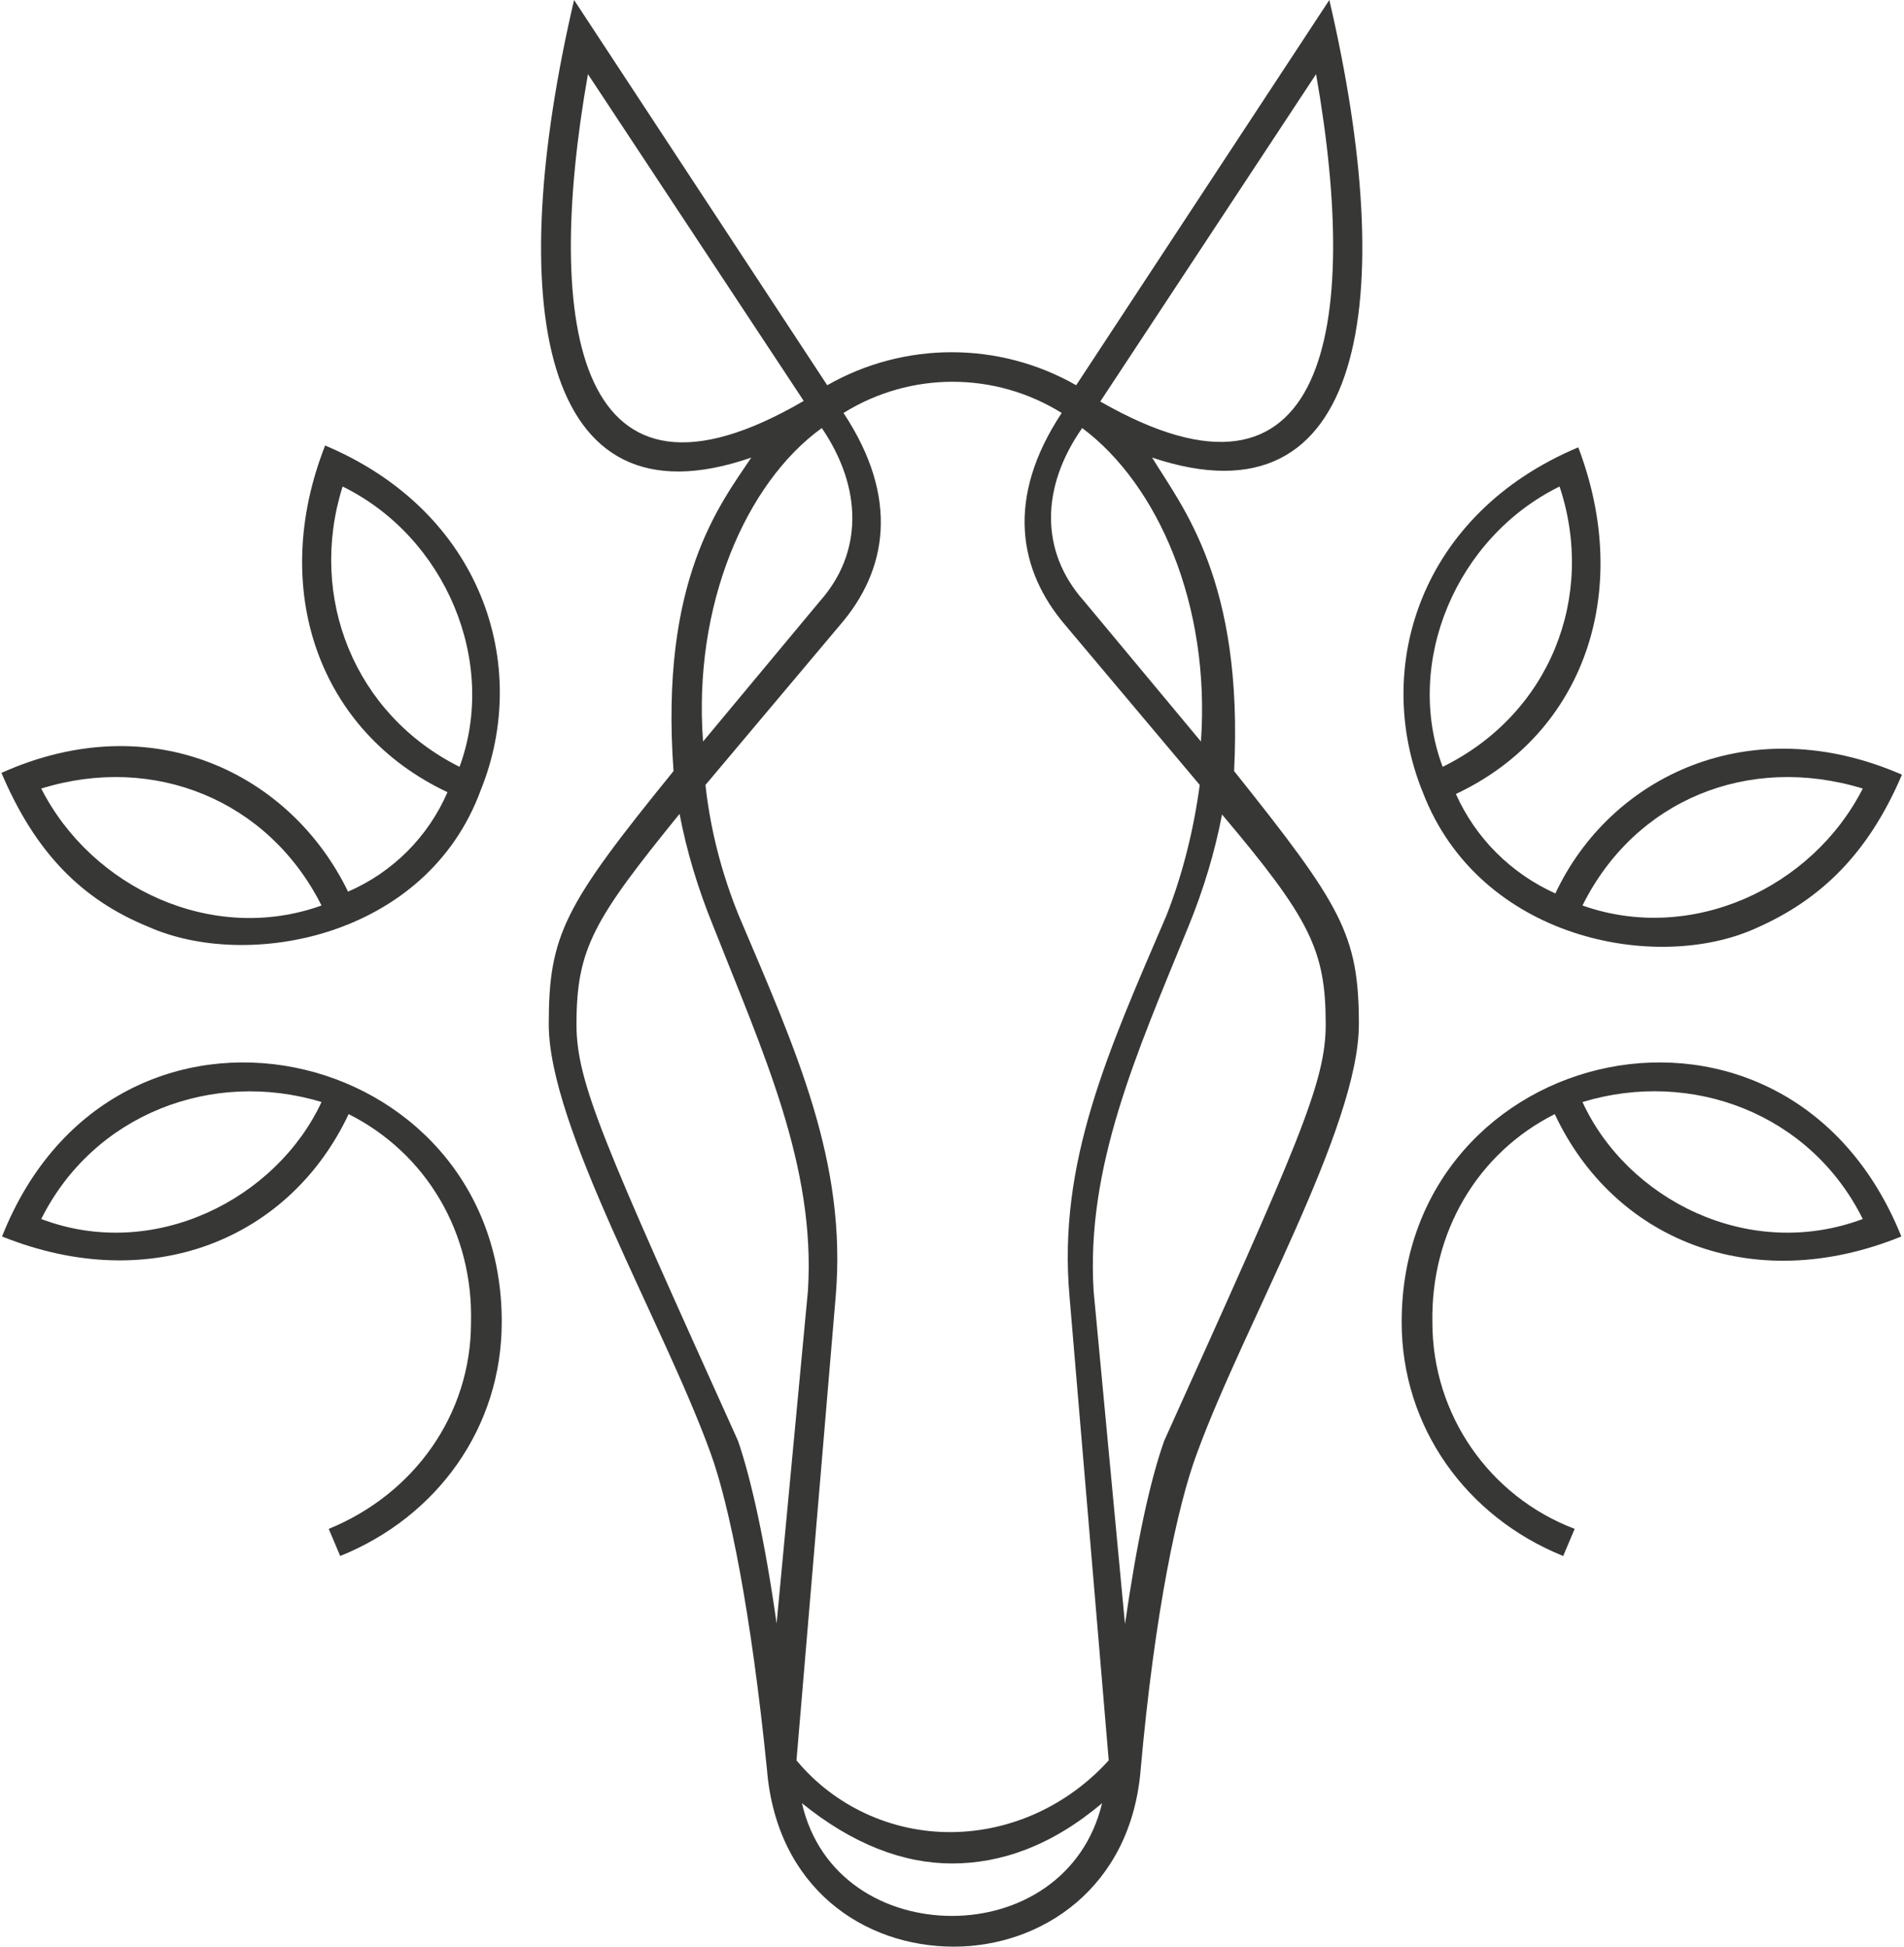
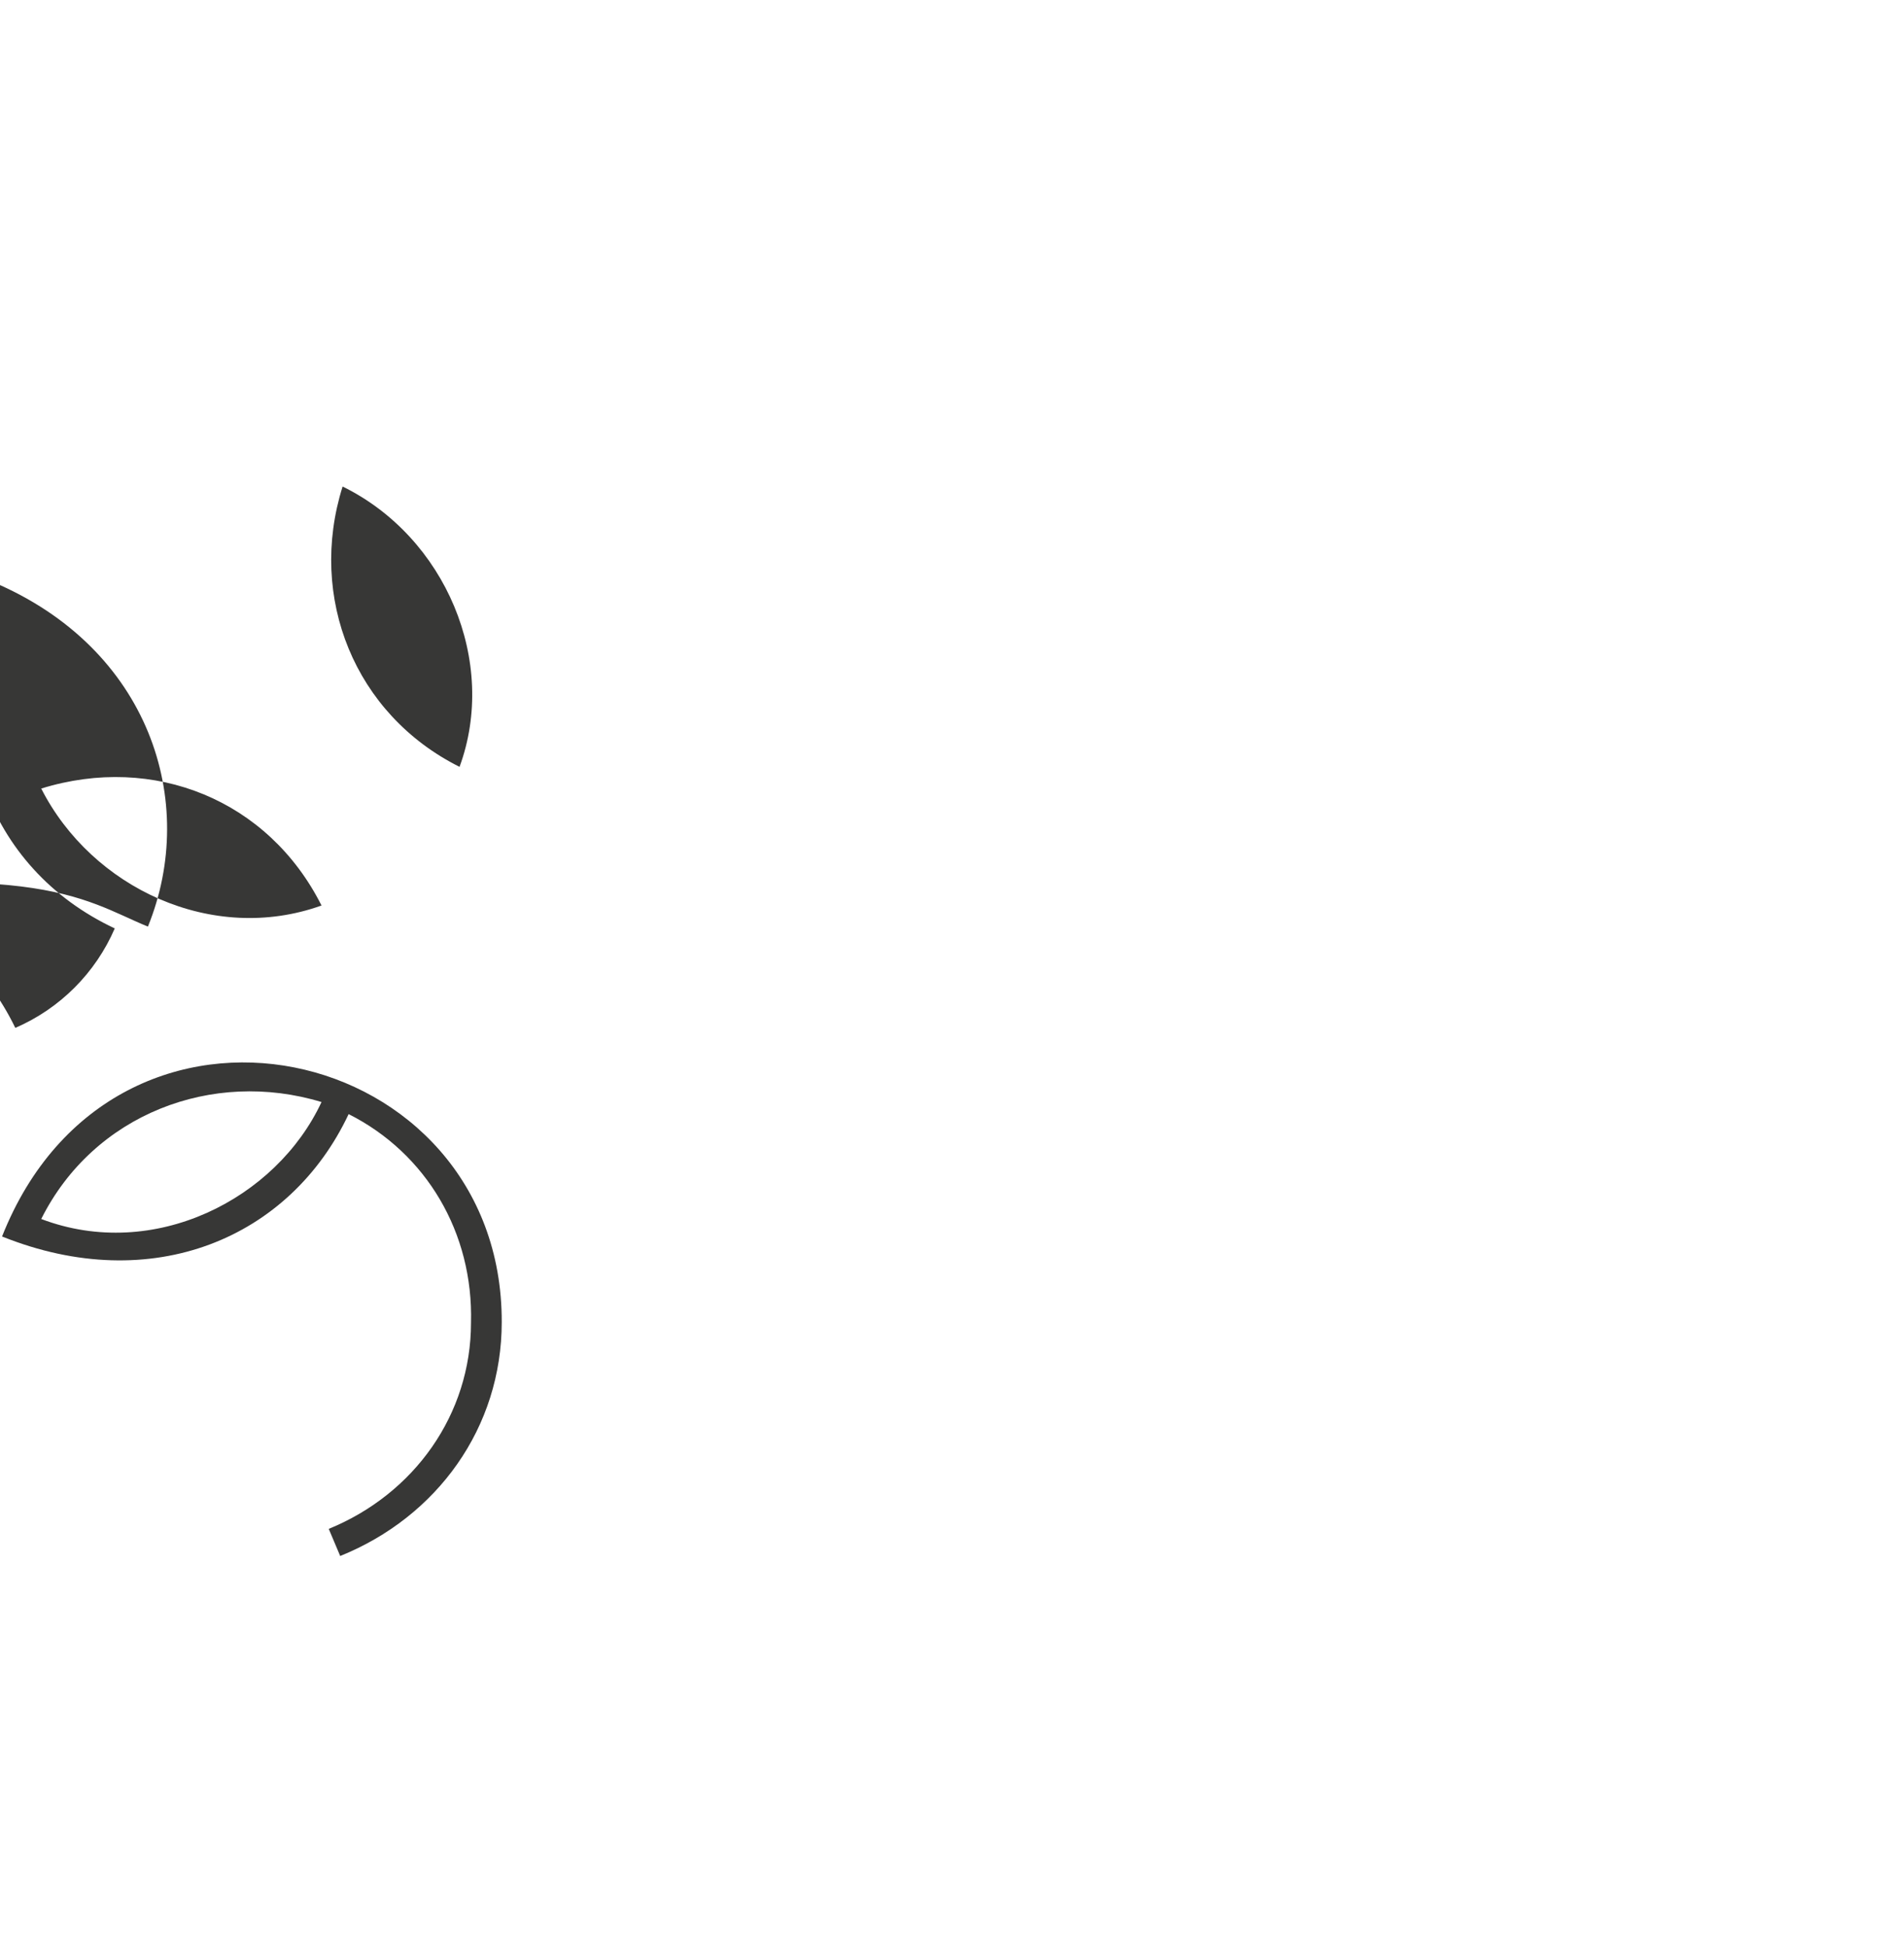
<svg xmlns="http://www.w3.org/2000/svg" version="1.1" id="Layer_1" x="0px" y="0px" height="322px" width="315px" viewBox="0 0 315.2 322.9" style="enable-background:new 0 0 315.2 322.9;" xml:space="preserve">
  <style type="text/css">
	.st0{fill:#373736;}
</style>
  <g id="_RB-White-Crest-Desktop" transform="translate(0 -0.001)">
    <g id="Group_16787" transform="translate(0 0.001)">
-       <path id="Path_128677" class="st0" d="M24.2,153.7c16.5,7.4,46.2,1.9,55.2-22.6c8.4-20.7,0.3-46.2-25.8-57.2    c-9.4,23.9-1,47.5,20.3,57.5c-3.2,7.4-9.1,13.3-16.5,16.5c-9.4-19.4-32.3-31-57.5-19.7C5.5,141.4,13.2,149.2,24.2,153.7z     M56.5,80.7c17.1,8.4,25.8,29.1,19.4,46.5C58.5,118.5,50.7,99.1,56.5,80.7z M53,150.2c-18.1,6.5-38.1-2.9-46.5-19.4    C25.2,125,44.2,132.7,53,150.2L53,150.2z" />
+       <path id="Path_128677" class="st0" d="M24.2,153.7c8.4-20.7,0.3-46.2-25.8-57.2    c-9.4,23.9-1,47.5,20.3,57.5c-3.2,7.4-9.1,13.3-16.5,16.5c-9.4-19.4-32.3-31-57.5-19.7C5.5,141.4,13.2,149.2,24.2,153.7z     M56.5,80.7c17.1,8.4,25.8,29.1,19.4,46.5C58.5,118.5,50.7,99.1,56.5,80.7z M53,150.2c-18.1,6.5-38.1-2.9-46.5-19.4    C25.2,125,44.2,132.7,53,150.2L53,150.2z" />
      <path id="Path_128678" class="st0" d="M0,205.1c24.9,10,47.8,0.3,57.5-20.3c12.9,6.5,20.7,19.7,20.3,34.6    c0,15.2-9.4,28.4-23.6,34.2l1.9,4.5c16.1-6.5,26.8-21.3,26.8-38.8C83,172.8,18.7,157.9,0,205.1z M6.5,202.2    c8.7-17.4,28.4-24.9,46.5-19.4C45.5,198.9,25.2,209.3,6.5,202.2z" />
-       <path id="Path_128679" class="st0" d="M315.2,128.5c-25.2-11-48.4,0.3-57.5,19.7c-7.3-3.3-13.2-9.1-16.5-16.5    c21.3-10,29.4-33.6,20.3-57.5c-26.2,11-34.2,36.5-25.8,57.2c9.4,24.5,38.8,30,55.2,22.6C301.9,149.2,309.7,141.4,315.2,128.5z     M239,127.2c-6.5-17.4,2.3-38.1,19.4-46.5C264.5,99.1,256.7,118.5,239,127.2L239,127.2z M308.7,130.8    c-8.4,16.5-28.4,25.8-46.5,19.4C270.9,132.7,289.7,125,308.7,130.8L308.7,130.8z" />
-       <path id="Path_128680" class="st0" d="M232.2,219.3c0,17.4,10.7,32.3,26.8,38.8l1.9-4.5c-14.2-5.4-23.6-19-23.6-34.2    c-0.3-14.9,7.4-28.1,20.3-34.6c9.7,20.7,32.6,30.4,57.5,20.3C296.1,157.9,232.2,172.8,232.2,219.3z M262.2,182.8    c18.1-5.5,37.8,1.9,46.5,19.4C289.7,209.3,269.6,198.9,262.2,182.8z" />
-       <path id="Path_128681" class="st0" d="M190.8,75.9c35.5,11.9,41-26.2,29.4-75.9l-42,63.9c-12.8-7.3-28.5-7.3-41.3,0L94.9,0    c-11.6,49.7-6.1,88.2,29.4,75.9c-5.2,7.8-15.2,20.3-12.9,52c-18.1,22.3-20.7,27.1-20.7,42c0,17.1,19.1,49.7,26.8,71    c3.2,8.7,6.8,26.8,9.4,52.6c1.6,19.7,16.1,29.4,31,29.4c14.5,0,29.4-9.7,31-29.4c2.3-25.8,6.1-43.9,9.4-52.6    c7.8-21.3,26.8-53.9,26.8-71c0-14.9-2.9-19.7-20.7-42C206,96.2,195.7,84,190.8,75.9z M218,12.3c7.4,42,1.9,75.9-35.8,54.3    L218,12.3z M179.2,71c12.6,9.4,21.3,29.4,19.7,52l-19.4-23.3C172.1,91.4,172.4,80.7,179.2,71L179.2,71z M97.2,12.3L133,66.5    C95.3,88.5,89.8,54.3,97.2,12.3z M136,71c6.8,10,6.8,20.7-0.3,28.7L116.3,123C114.6,100.4,123.4,80.1,136,71L136,71z M122.1,239    c-22.3-49.4-26.8-59.4-26.8-69.1c0-12.6,2.9-17.4,17.1-34.9c1.2,6.3,3.1,12.5,5.5,18.4c8.4,21.3,17.1,40,15.8,60.7l-5.2,55.2    C126.6,255.8,124.3,245.4,122.1,239z M157.6,317.8c-11,0-22-6.1-24.9-18.7c8.4,6.8,16.8,10,24.9,10s16.5-2.9,24.9-10    C179.5,311.6,168.6,317.8,157.6,317.8L157.6,317.8z M157.6,303.9c-10,0.1-19.5-4.3-25.8-11.9l6.5-76.9    c1.9-22.3-6.5-40.7-16.1-63.3c-2.8-6.9-4.7-14.2-5.5-21.6l22.3-26.5c7.8-9,10-21,0.6-35.2c11.1-6.9,25.1-6.9,36.2,0    c-9.4,14.2-7.1,26.2,0.6,35.2l22.3,26.5c-1,7.4-2.8,14.7-5.5,21.6c-9.7,22.6-18.1,41-16.1,63.3l6.5,76.9    C176.9,299.4,167.5,303.8,157.6,303.9L157.6,303.9z M219.6,169.9c0,9.7-4.5,19.7-26.8,69.1c-2.3,6.5-4.5,16.5-6.5,30.4l-5.2-55.2    c-1.3-20.7,7.1-39.4,15.8-60.7c2.4-5.9,4.3-12.1,5.5-18.4C217,152.4,219.6,157.6,219.6,169.9L219.6,169.9z" />
    </g>
  </g>
</svg>